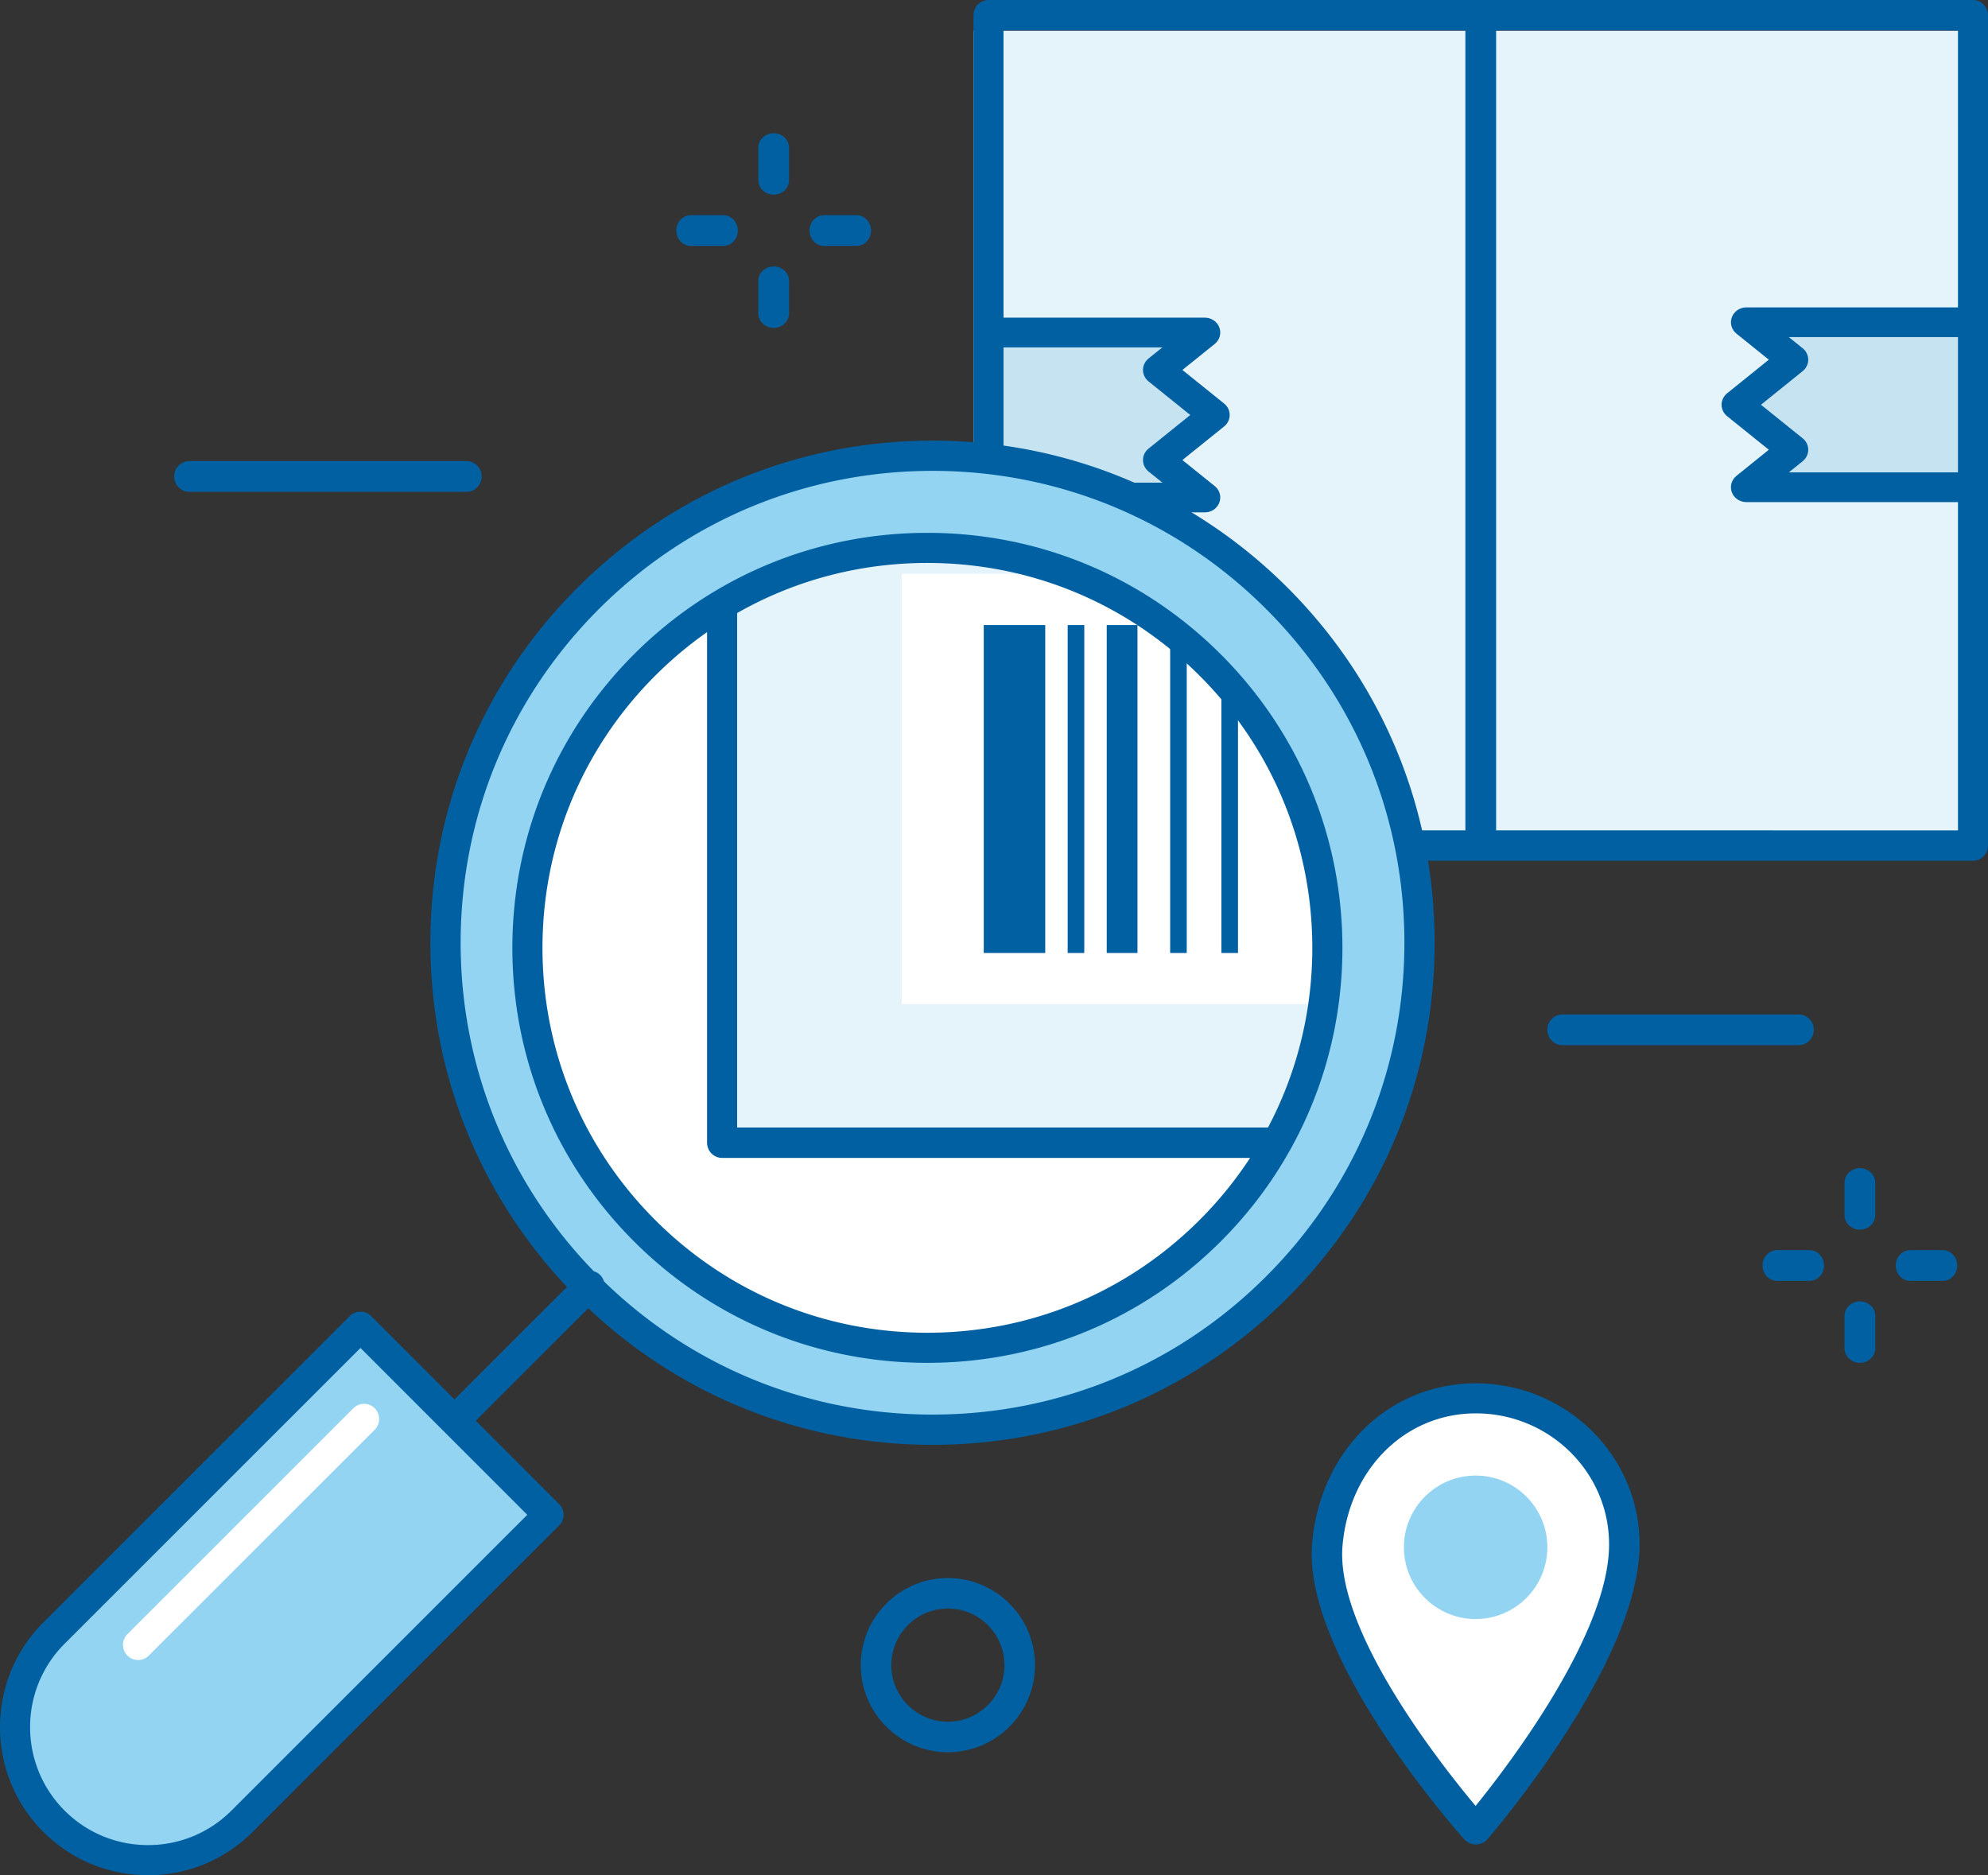
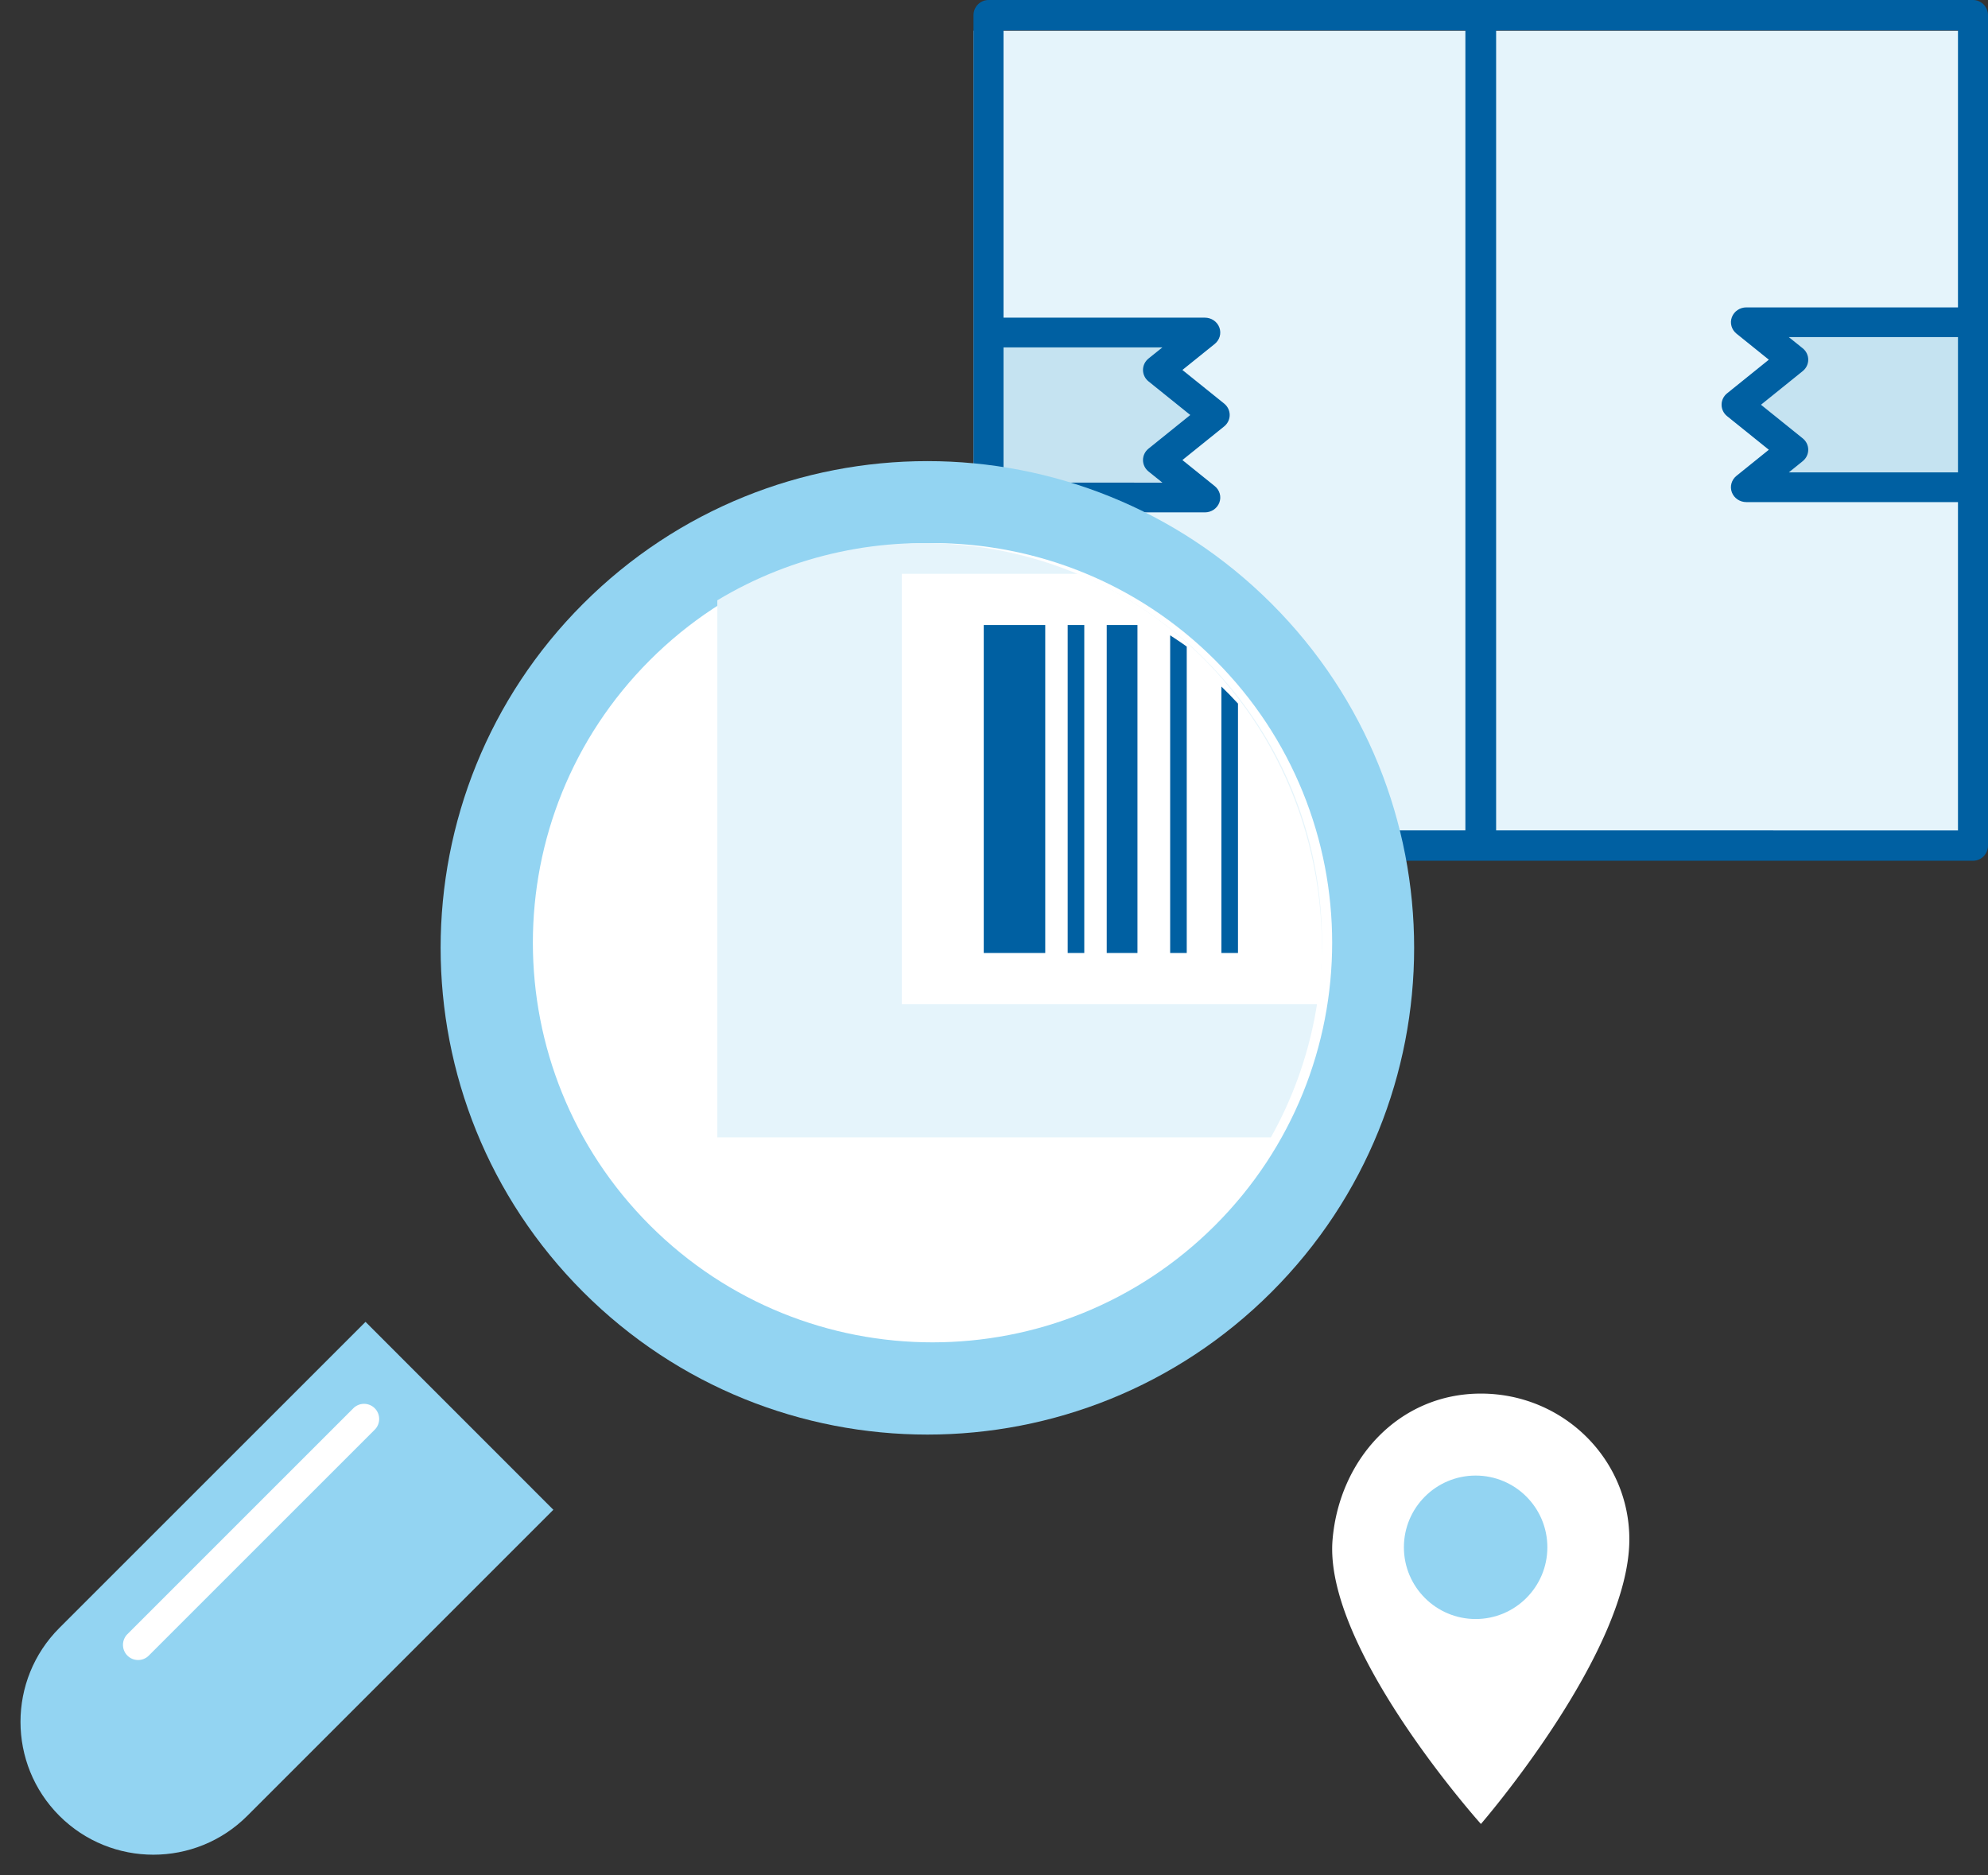
<svg xmlns="http://www.w3.org/2000/svg" width="194" height="183">
  <rect width="100%" height="100%" fill="#333333" stroke="none" />
  <g fill="none" fill-rule="evenodd">
    <path fill="#E5F4FB" d="M95 83h97V3H95z" />
    <path fill="#C5E3F1" d="M192 31h-21.082l4.538 3.859L170 39.499l5.455 4.637L170.916 48H192V31M96 49h21.082l-4.541-3.859L118 40.496l-5.459-4.639L117.082 32H96v17" />
    <path d="M96.466 84C95.655 84 95 83.336 95 82.519V1.481C95 .664 95.655 0 96.466 0h96.069C193.345 0 194 .664 194 1.481v81.038c0 .817-.655 1.481-1.466 1.481h-96.069zM143 2.962l-45.071 0L97.929 31h19.651c.631 0 1.197.384 1.41.957.216.573.037 1.216-.449 1.607l-3.156 2.541 4.076 3.28c.341.276.539.684.539 1.114 0 .43-.198.837-.539 1.114l-4.077 3.283 3.158 2.543c.486.392.664 1.033.449 1.608-.216.573-.779.955-1.411.955H97.929l0 31.038L143 81.037V2.962zm48.071 0L146 2.962v78.075l45.071.001L191.07 49h-20.654c-.631 0-1.197-.382-1.412-.955-.216-.573-.035-1.216.449-1.607l3.159-2.546-4.074-3.28c-.341-.275-.537-.684-.537-1.114 0-.43.196-.836.537-1.112l4.074-3.283-3.157-2.543c-.484-.391-.665-1.034-.449-1.607.216-.573.781-.955 1.412-.955H191.07l.001-27.038zM113.434 33.901L97.929 33.9v13.2l15.505.001-1.357-1.091c-.341-.276-.537-.684-.537-1.114 0-.43.196-.837.537-1.112l4.077-3.285-4.077-3.281c-.341-.276-.537-.684-.537-1.114 0-.43.196-.837.537-1.114l1.357-1.09zM191.07 32.899l-16.507 0 1.356 1.091c.343.275.539.684.539 1.114 0 .43-.196.836-.539 1.112l-4.073 3.283 4.073 3.28c.343.275.539.682.539 1.112 0 .43-.196.837-.539 1.114l-1.359 1.097L191.07 46.1V32.899z" fill="#0060A2" />
    <path d="M124.088 126.086c-18.55 18.552-48.625 18.552-67.177 0-18.549-18.55-18.549-48.626 0-67.172 18.552-18.552 48.627-18.552 67.177 0 18.549 18.547 18.549 48.622 0 67.172" fill="#93D4F2" />
    <path d="M118.578 119.577c-15.233 15.23-39.926 15.23-55.157 0-15.228-15.23-15.228-39.923 0-55.154 15.231-15.232 39.924-15.232 55.157 0 15.229 15.23 15.229 39.923 0 55.154" fill="#FFF" />
    <path d="M70 58.584V111h54.018c8.332-14.847 6.222-33.98-6.405-46.612C104.691 51.464 84.975 49.556 70 58.584" fill="#E5F4FB" />
    <path d="M88 98h40.623c1.623-11.879-1.995-24.358-10.948-33.494-3.689-3.764-7.944-6.578-12.474-8.506H88v42" fill="#FFF" />
    <path d="M114.191 62c.542.361 1.092.714 1.618 1.1V93h-1.618zM111 61v32h-3V61h3zm-5.19 0v32h-1.62V61h1.62zm13.381 6c.564.544 1.1 1.098 1.618 1.661V93h-1.618zM102 61v32h-6V61h6z" fill="#0060A2" />
    <path d="M35.669 129l-29.874 29.869c-5.06 5.062-5.06 13.272 0 18.336 5.068 5.06 13.277 5.06 18.338 0L54 147.338 35.669 129" fill="#93D4F2" />
    <path d="M13.478 162c-.379 0-.758-.144-1.046-.433-.575-.577-.575-1.512.002-2.09l22.046-22.044c.577-.577 1.512-.577 2.09 0 .575.577.575 1.513-.002 2.09L14.521 161.567a1.467 1.467 0 01-1.043.433M144.517 136c-7.998 0-13.801 6.396-14.476 14.226-.924 10.613 14.476 27.774 14.476 27.774S159 161.293 159 150.226c0-7.857-6.482-14.226-14.483-14.226" fill="#FFF" />
    <path d="M151 150.999c0 3.867-3.134 7.001-6.998 7.001-3.864 0-7.002-3.134-7.002-7.001 0-3.867 3.138-6.999 7.002-6.999 3.864 0 6.998 3.132 6.998 6.999" fill="#93D4F2" />
-     <path d="M91.002 43c13.086 0 25.392 5.098 34.647 14.354C134.903 66.607 140 78.911 140 91.999c0 13.087-5.097 25.393-14.351 34.649C116.394 135.902 104.088 141 91.002 141c-12.596 0-24.468-4.722-33.593-13.327L46.431 138.648l8.14 8.142A1.467 1.467 0 0155 147.829c0 .389-.154.764-.43 1.038L24.664 178.77C21.935 181.498 18.307 183 14.446 183c-3.86 0-7.489-1.502-10.221-4.228-5.635-5.638-5.633-14.804 0-20.437l29.913-29.904c.574-.574 1.503-.574 2.077 0l8.135 8.137 10.978-10.975C46.723 116.466 42 104.594 42 91.999c0-13.088 5.098-25.392 14.353-34.645C65.608 48.098 77.914 43 91.002 43zm-55.825 88.546l-28.876 28.868c-4.487 4.486-4.487 11.79.002 16.279 2.175 2.172 5.066 3.369 8.144 3.369 3.076 0 5.967-1.198 8.142-3.369l28.867-28.864-16.279-16.283zm55.825-85.595c-12.3 0-23.865 4.79-32.564 13.489-8.698 8.696-13.486 20.259-13.486 32.559 0 12.065 4.607 23.423 12.993 32.061.229.067.445.191.625.371.179.18.302.394.369.622l.363.35c8.594 8.165 19.802 12.645 31.699 12.645 12.299 0 23.863-4.789 32.561-13.488 8.698-8.697 13.487-20.262 13.487-32.561 0-12.3-4.79-23.863-13.487-32.559-8.698-8.699-20.262-13.489-32.561-13.489zM90.5 52c10.819 0 20.988 4.213 28.639 11.863C126.788 71.514 131 81.683 131 92.502c0 10.817-4.212 20.988-11.861 28.637C111.488 128.787 101.319 133 90.5 133s-20.99-4.213-28.639-11.861C54.214 113.49 50 103.319 50 92.502c0-10.819 4.213-20.988 11.861-28.639C69.51 56.212 79.681 52 90.5 52zM63.938 65.941c-7.093 7.094-11 16.527-11 26.561 0 10.033 3.908 19.465 11 26.559 7.095 7.094 16.527 11.001 26.562 11.001 10.033 0 19.465-3.907 26.563-11.001 1.868-1.868 3.514-3.899 4.927-6.06L70.468 113C69.656 113 69 112.335 69 111.516l0-49.828c-1.79 1.255-3.484 2.675-5.062 4.254zM90.5 54.938c-6.617 0-12.971 1.699-18.567 4.89l0 50.203 51.808-0c2.823-5.338 4.321-11.319 4.321-17.529 0-10.034-3.908-19.467-10.999-26.561-7.098-7.096-16.531-11.002-26.563-11.002zM144.017 135c8.814 0 15.983 7.05 15.983 15.715 0 11.492-14.243 28.07-14.848 28.77-.28.324-.69.512-1.123.515h-.012c-.428 0-.834-.181-1.116-.496-.648-.72-15.824-17.786-14.856-28.913.78-9.033 7.497-15.591 15.973-15.591zm0 2.93c-6.888 0-12.358 5.43-13.006 12.909-.717 8.253 9.505 21.241 12.987 25.401 3.338-4.131 13.025-16.861 13.025-25.525 0-7.048-5.835-12.785-13.006-12.785zM92.5 154c4.686 0 8.5 3.812 8.5 8.5 0 4.686-3.814 8.5-8.5 8.5s-8.5-3.814-8.5-8.5c0-4.688 3.814-8.5 8.5-8.5zm0 2.979c-3.044 0-5.521 2.476-5.521 5.521s2.476 5.521 5.521 5.521 5.521-2.476 5.521-5.521-2.476-5.521-5.521-5.521zM181.5 127c.828 0 1.5.634 1.5 1.417v3.165c0 .782-.672 1.418-1.5 1.418-.832 0-1.5-.636-1.5-1.418v-3.166c0-.782.668-1.417 1.5-1.417zm-4.916-5c.781 0 1.416.671 1.416 1.499 0 .828-.635 1.501-1.416 1.501h-3.167c-.786 0-1.417-.673-1.417-1.501 0-.828.631-1.499 1.417-1.499h3.167zm12.998 0c.783 0 1.418.671 1.418 1.499 0 .828-.635 1.501-1.418 1.501h-3.163c-.787 0-1.419-.673-1.419-1.501 0-.828.632-1.499 1.419-1.499h3.163zm-8.082-8c.828 0 1.5.634 1.5 1.418v3.164c0 .784-.672 1.418-1.5 1.418-.832 0-1.5-.634-1.5-1.418v-3.164c0-.784.668-1.418 1.5-1.418zm-5.979-15c.819 0 1.479.672 1.479 1.5s-.66 1.5-1.479 1.5h-23.043c-.817 0-1.479-.672-1.479-1.5s.662-1.5 1.479-1.5h23.043zM45.523 45c.817 0 1.477.672 1.477 1.5s-.66 1.5-1.477 1.5H18.477C17.66 48 17 47.328 17 46.5s.66-1.5 1.477-1.5h27.046zM75.5 26c.827 0 1.5.636 1.5 1.417v3.165C77 31.366 76.326 32 75.5 32c-.83 0-1.5-.634-1.5-1.418v-3.166C74 26.636 74.67 26 75.5 26zm-4.917-5C71.364 21 72 21.672 72 22.5s-.636 1.5-1.417 1.5h-3.167C66.633 24 66 23.328 66 22.5s.633-1.5 1.417-1.5h3.167zm13.001 0c.781 0 1.416.672 1.416 1.5s-.635 1.5-1.416 1.5h-3.166C79.633 24 79 23.328 79 22.5s.633-1.5 1.418-1.5h3.166zM75.5 13c.827 0 1.5.636 1.5 1.419v3.161C77 18.364 76.326 19 75.5 19c-.83 0-1.5-.636-1.5-1.419v-3.161C74 13.636 74.67 13 75.5 13z" fill="#0060A2" />
  </g>
</svg>